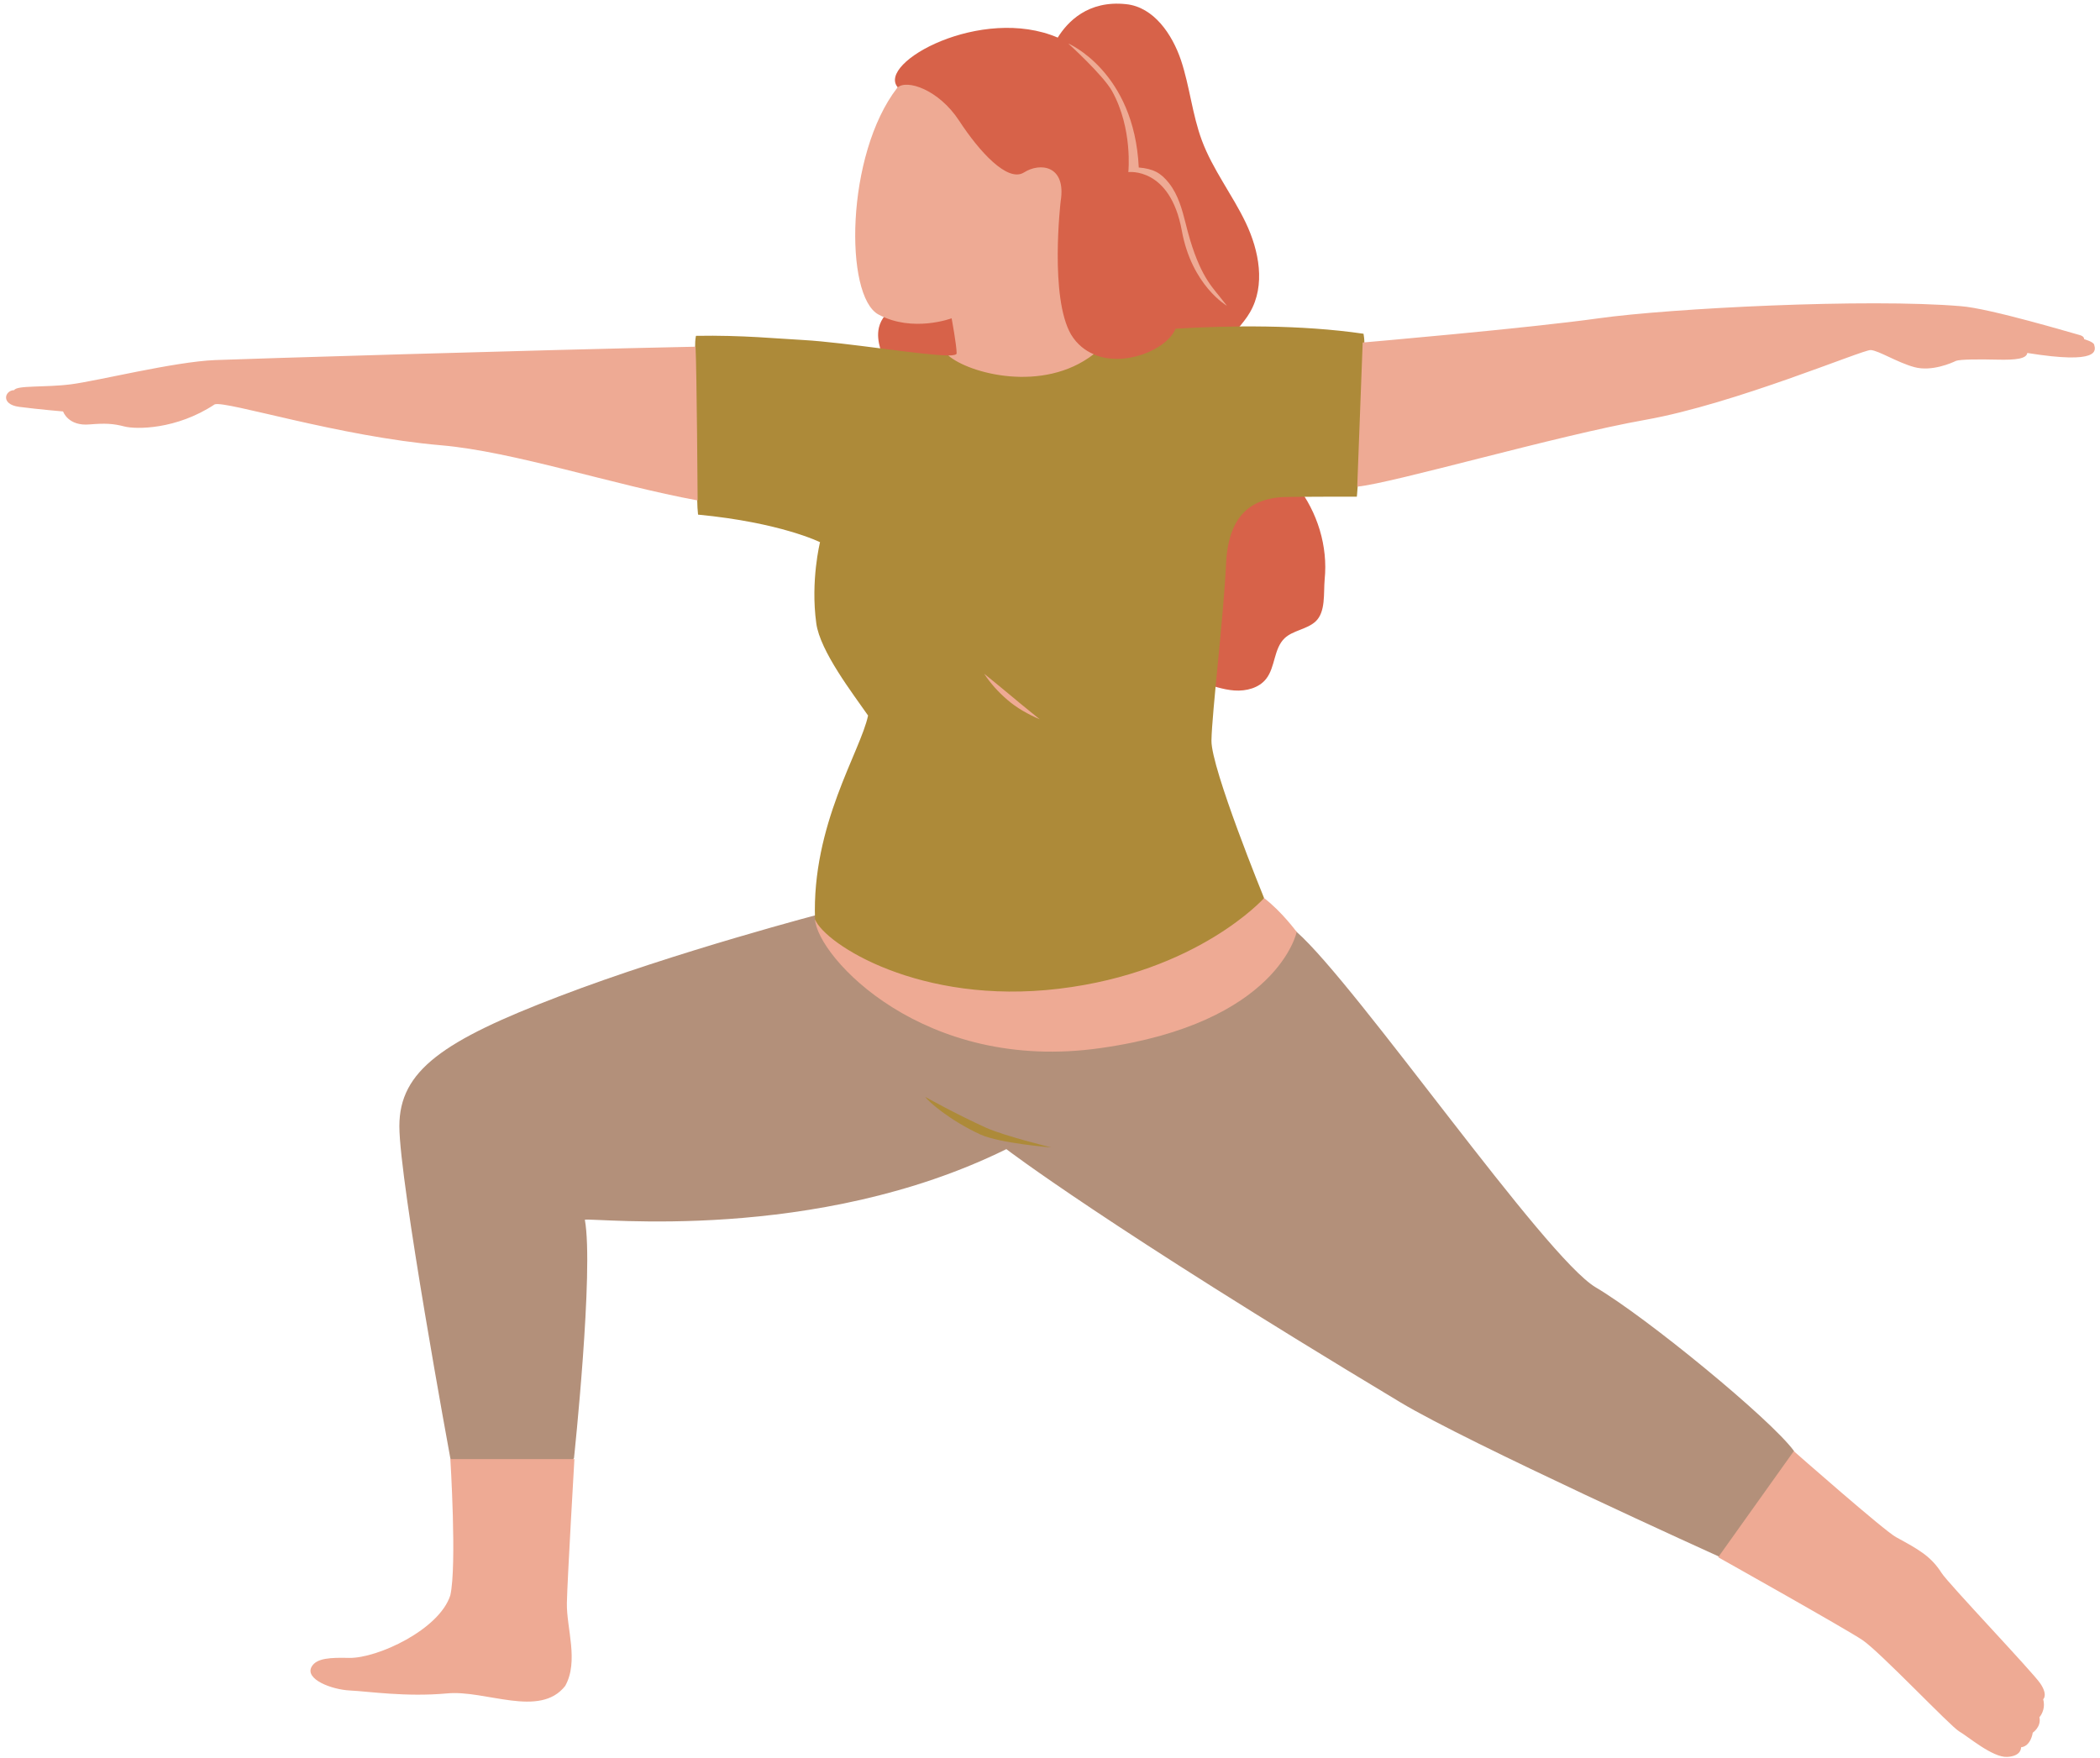
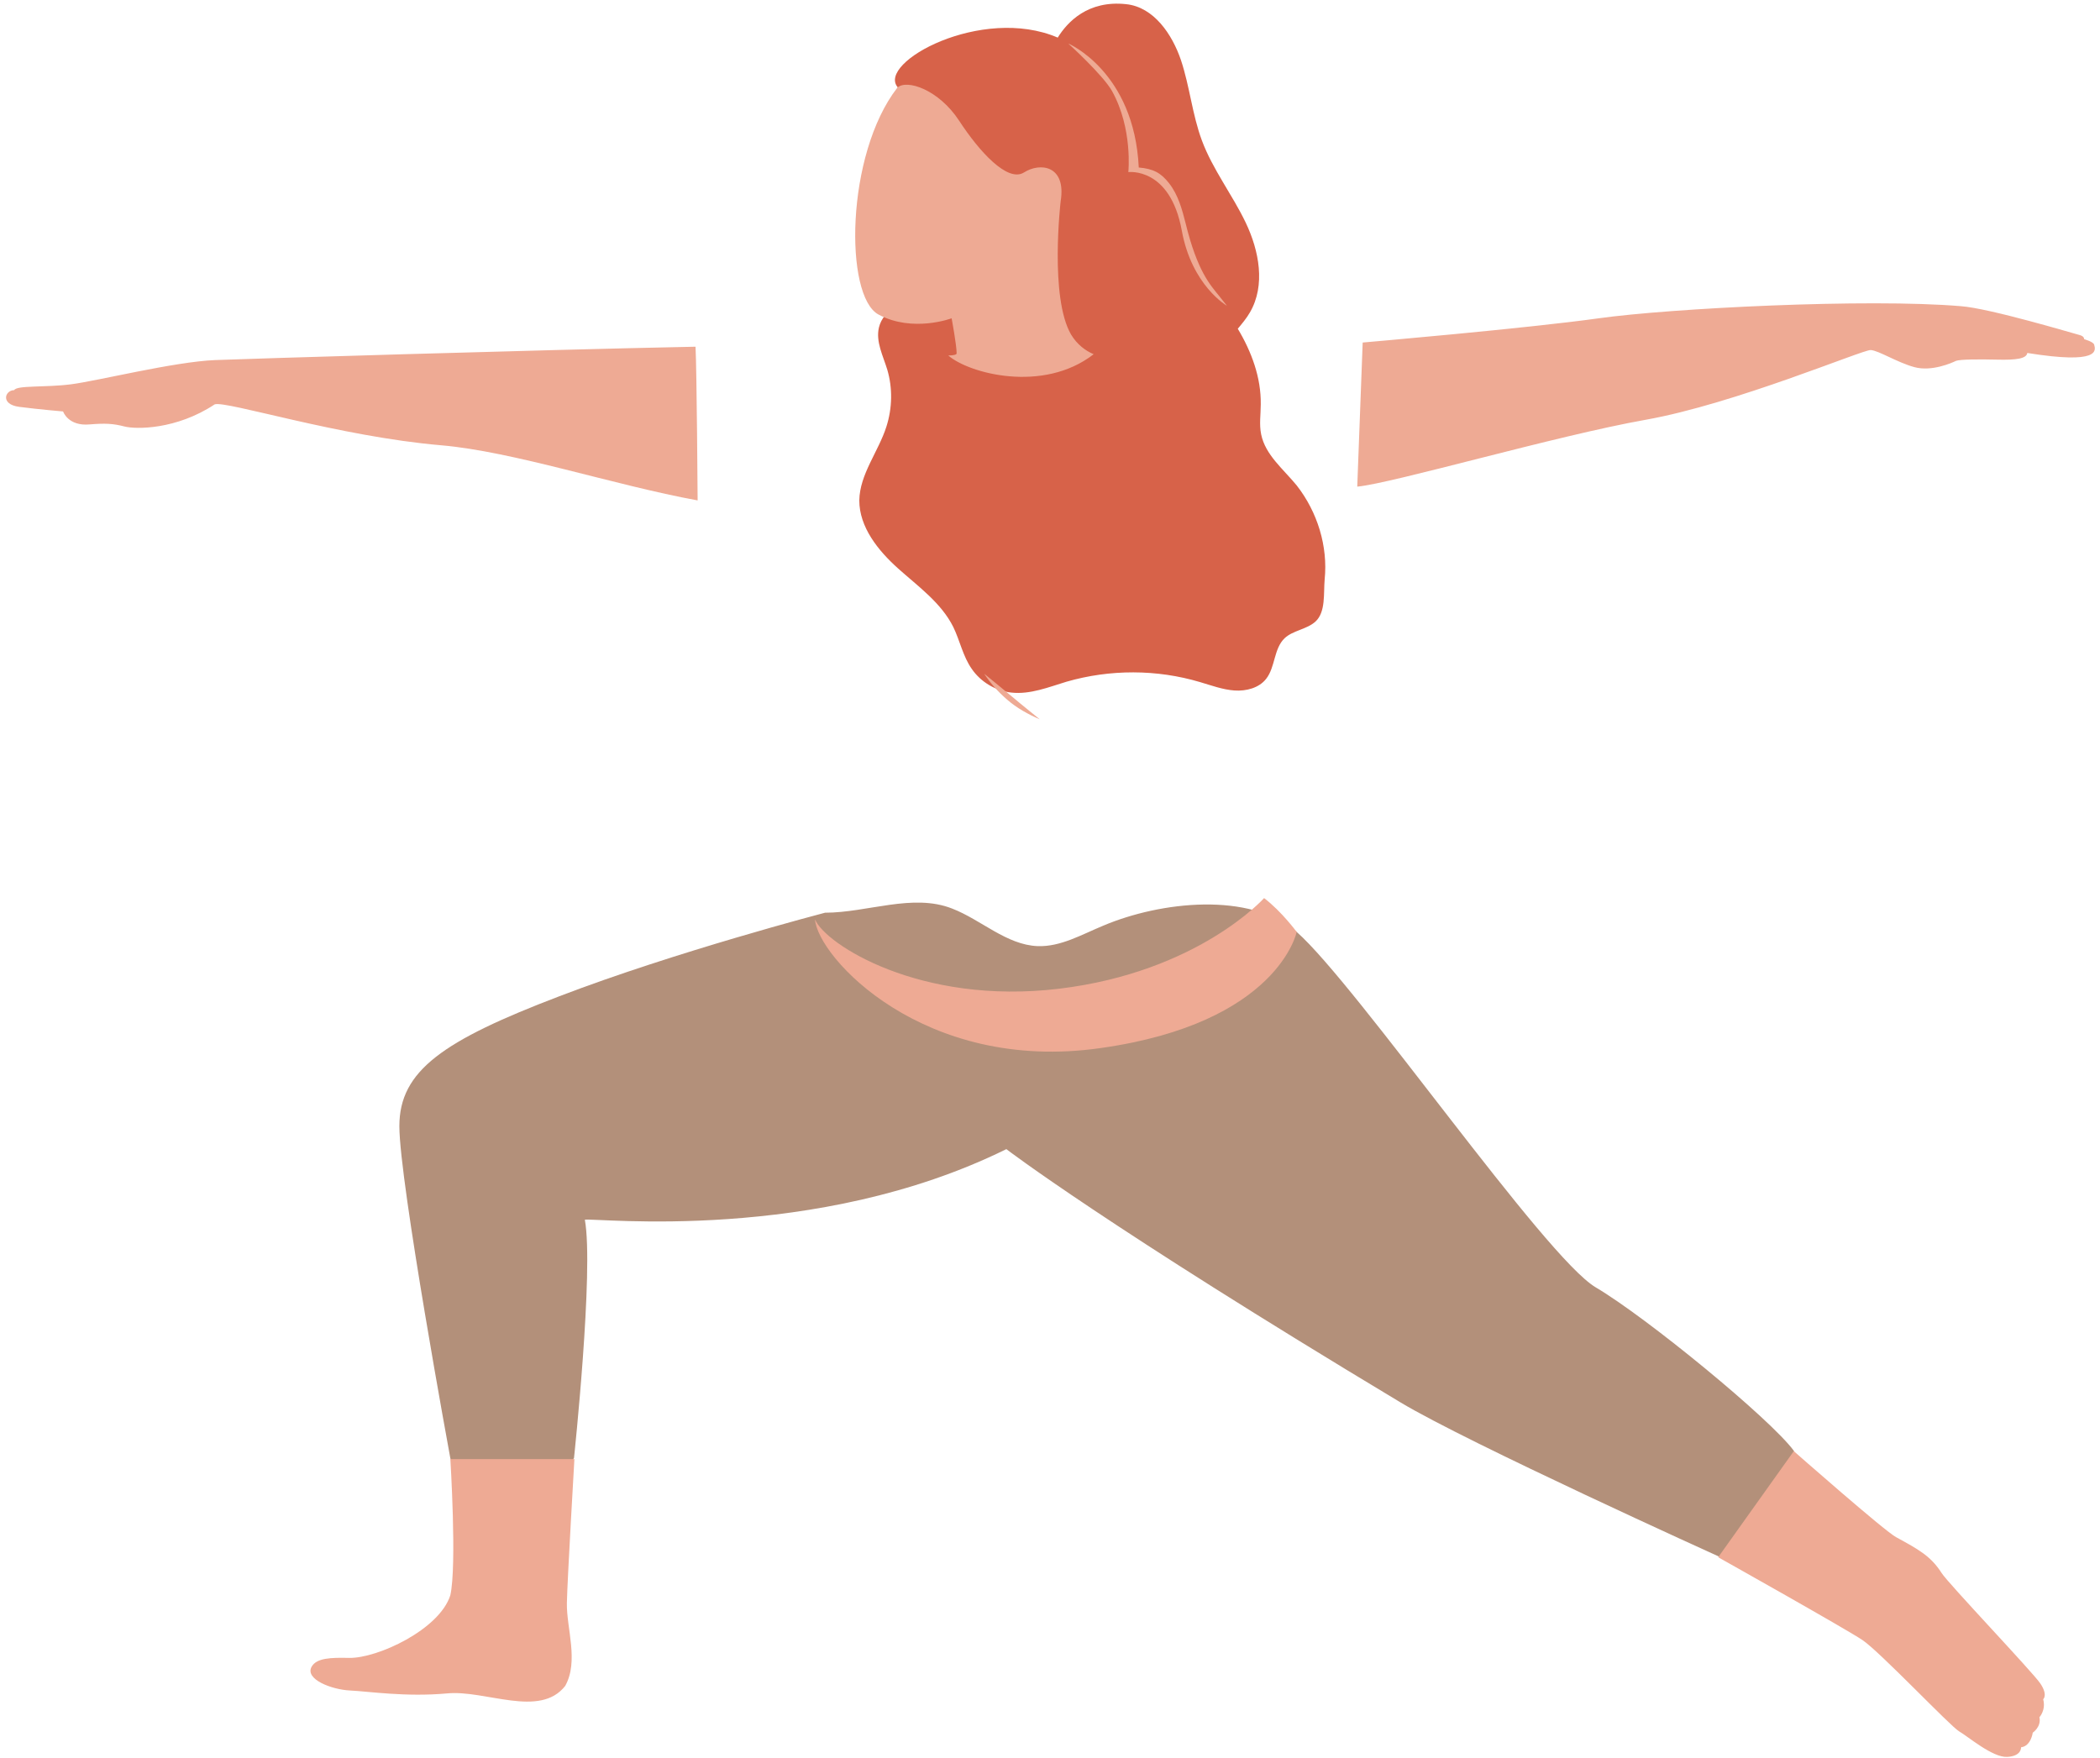
<svg xmlns="http://www.w3.org/2000/svg" fill="#000000" height="420.8" preserveAspectRatio="xMidYMid meet" version="1" viewBox="-1.5 -0.9 502.7 420.8" width="502.7" zoomAndPan="magnify">
  <g id="change1_1">
    <path d="M308.9,222.2c14.4,12.7,59.4,77.9,71.6,85.1s41.8,31.5,47.4,39.1l12.4,29l-30.4-3.7c0,0-60.1-27.2-76.2-36.9 c-70.6-42.4-94.3-60.6-94.3-60.6c-45.8,22.6-98.2,16.4-100.9,16.9c2.2,12-2.6,57.1-2.6,57.1l-21.7,23.6l-7.9-23.6 c0,0-12.2-66.2-12.2-79.5c0-13.3,10.5-20.5,38.3-31.1c27.9-10.7,63.6-20,63.6-20c10.1,0,21-4.7,30.4-1c7,2.7,13,8.7,20.5,9 c5.5,0.2,10.6-2.8,15.7-4.9C276.3,214.9,297.7,212.5,308.9,222.2z" fill="#b3907a" />
  </g>
  <g id="change2_1">
    <path d="M315.6,137.8c-0.3,3.3,0.3,7.8-2.2,10.1c-2.1,1.9-5.4,2.1-7.4,4c-2.6,2.5-2.2,6.9-4.4,9.7 c-1.7,2.2-4.8,3-7.6,2.8c-2.8-0.2-5.5-1.2-8.2-2c-10.4-3.1-21.6-3.1-32-0.1c-4.3,1.3-8.7,3.1-13.2,2.6c-3.8-0.4-7.4-2.6-9.5-5.7 c-2.1-3-2.8-6.7-4.4-10c-2.9-5.8-8.4-9.7-13.2-14c-4.8-4.3-9.3-9.9-9.3-16.3c0.1-6.3,4.6-11.7,6.5-17.7c1.4-4.4,1.5-9.2,0.2-13.6 c-1-3.3-2.8-6.7-2-10.1c0.5-2.1,2-3.9,4-4.8l0.5-52.7c-5.1-5.9,20.1-19.7,38.3-11.9c2.3-3.7,7.2-9,16.4-8c6.6,0.7,11,7.2,13.1,13.4 c2.1,6.3,2.7,13,5,19.2c2.6,7,7.3,13,10.5,19.7c3.2,6.7,4.8,15,1,21.5c-0.8,1.4-1.9,2.7-2.9,3.9c3.3,5.5,5.6,11.7,5.5,18.1 c0,2.4-0.4,4.8,0.1,7.2c1,4.9,5.3,8.3,8.5,12.2C313.9,121.7,316.4,129.9,315.6,137.8z" fill="#d76249" />
  </g>
  <g id="change3_1">
-     <path d="M338.9,99.9c-0.3,5.3-15.2,12.9-15.4,15.7c-0.1,1.5-0.2,2.4-0.2,2.4s-15.7,0-17.8,0.1 c-6.1,0.4-12.9,3-13.5,15.9c-0.6,12.9-3.4,35.8-3.5,42.4c-0.1,6.6,12.6,37.7,12.6,37.7c0,0,0,0,0,0c0,0-0.7,22.2-46.9,26.7 c-33.3,3.2-56.3-9.9-60.6-21.6c0,0,0,0,0,0c-0.8-22.7,10.9-40.2,12.7-48.8c-3.6-5.2-11.5-15.4-12.4-22.1 c-1.4-10.2,0.9-19.4,0.9-19.4s-9.4-4.7-29.2-6.6c-0.1-0.8-0.2-2.5-0.2-3.5c0,0-20.8-13.4-20.9-23.1c-0.1-7.4,20.6-11.1,20.4-13.7 c0-0.5,0-1.6,0.2-2.5c11.1-0.2,19.8,0.7,25.7,1c10.4,0.6,28.8,3.7,34.8,3.7c1.2,0,6.9,1.4,6.9,1.1c3.3-0.2,0.9-4.4,4-5.6 c5.7-2.2,8.1,3.3,14,1.9c1.3,2.2,7.5,1.3,9.5,2.2c7.3,3.4,17.8-0.9,19.9-6c12.9-0.8,30-1,45,1.2c0.1,0.6,0.2,1.3,0.2,2.1 C325.4,86.1,339.4,92.1,338.9,99.9z M250.2,273.8c0,0-11.1-2.7-15.6-4.7c-7.3-3.3-14.6-7.4-14.6-7.4c0.6,1,5.8,5.6,13.2,9 C237.8,272.8,250.2,273.8,250.2,273.8z" fill="#ad8a39" />
-   </g>
+     </g>
  <g id="change4_1">
    <path d="M308.9,222.2c0,0-4.4,21.8-46.9,27.8c-42.4,6.1-67.8-21.8-68.4-30.8c2.4,5.9,25.1,20.6,58.4,16.6 c33.3-4,49.1-21.7,49.1-21.7C305.3,217.3,308.9,222.2,308.9,222.2z M106.3,348.3c0,0,1.6,25.6,0,32.7c-2.6,8.2-17.4,15.1-24.2,15 c-4.4-0.1-7.8,0-9,2.1c-1.7,3,4.8,5.5,9.2,5.7c4.3,0.2,13.3,1.6,23.2,0.7c9.2-0.9,22.2,6,28.3-1.8c3.3-5.9,0.3-13.8,0.4-19.8 c0.1-5.4,1.8-34.5,1.8-34.5H106.3z M486.9,402.1c-1.9-2.8-22-23.9-23.6-26.4c-2.6-4.1-5.6-5.7-10.9-8.6 c-2.7-1.4-24.5-20.6-24.5-20.6l-18.1,25.4c0,0,30.3,17,34.5,19.8c4.2,2.8,21.1,20.7,23.2,21.9c2.1,1.2,8,6.3,11.5,6.1 c3.5-0.2,3.3-2.3,3.3-2.3c2.4-0.3,2.8-3.5,2.8-3.5s2.1-1.4,1.6-3.7c0,0,1.6-1.7,0.9-4.3C487.6,405.9,488.8,404.9,486.9,402.1z M50,85.3c-9.8,0.4-28.2,5-34.5,5.8c-6.2,0.8-13,0.2-13.6,1.4c-2.2,0-3.4,3.4,1.2,4c4.6,0.6,10.5,1.1,10.5,1.1s1.2,3.6,6.4,3.1 c3.7-0.3,5.6-0.2,8.3,0.5c2.7,0.7,12.4,0.8,21.6-5.3c2.8-0.9,29.7,7.7,54.2,9.8c17.4,1.5,41.2,9.5,61.4,13.2c0,0-0.2-30.8-0.5-36.8 C126,82.9,57.4,85,50,85.3z M499.8,81.6c-0.2-0.7-2.4-1.3-2.4-1.3s0.1-0.7-1.1-1c-1.2-0.3-21.5-6.4-28.4-6.9 c-22.4-1.9-69.6,0.5-86.7,2.9s-56.5,5.8-56.5,5.8l-1.3,34.5c8.5-0.8,47.6-12.2,69-16c21.4-3.8,52-16.8,53.9-16.7 c1.9,0.1,6.4,3,10.5,4.1c4.1,1.1,8.9-1,9.9-1.5c1-0.4,5.7-0.4,10-0.3c4.3,0.1,6.9-0.2,7.1-1.6C501.2,86.4,500.2,83,499.8,81.6z M234.1,160.4c1.5,2.3,3.4,4.4,5.5,6.2c2.3,2,5,3.5,7.8,4.7c0,0-4.6-3.7-6.6-5.4S234.1,160.4,234.1,160.4z M264.7,20.9 c5,9,3.9,19.4,3.9,19.4s10-1.3,12.8,14c2.4,13.2,10.8,18,10.8,18c-0.6-0.8-1.3-1.6-1.9-2.4c-2.1-2.6-5.2-5.9-8-17.4 c-0.8-3.1-1.7-6.7-4-9.6c-1.9-2.4-3.7-3.4-7.2-3.7C270,16.2,254.2,9.5,254.2,9.5S262.5,17,264.7,20.9z M208.8,74.4 c8.2,4.4,17.5,0.9,17.5,0.9s1.2,6.4,1.2,8.4c0,0.3-0.7,0.5-2,0.5c4.9,4.3,22.7,9.1,34.8-0.3c-2.1-0.9-4-2.4-5.4-4.7 c-5.2-8.9-2.5-31.9-2.5-31.9c1.4-8.6-4.9-9.4-8.8-6.9c-3.9,2.4-10.6-4.9-15.5-12.4s-12.6-10-14.8-7.9 C200.9,36.1,200.6,70,208.8,74.4z" fill="#eeaa94" />
  </g>
</svg>